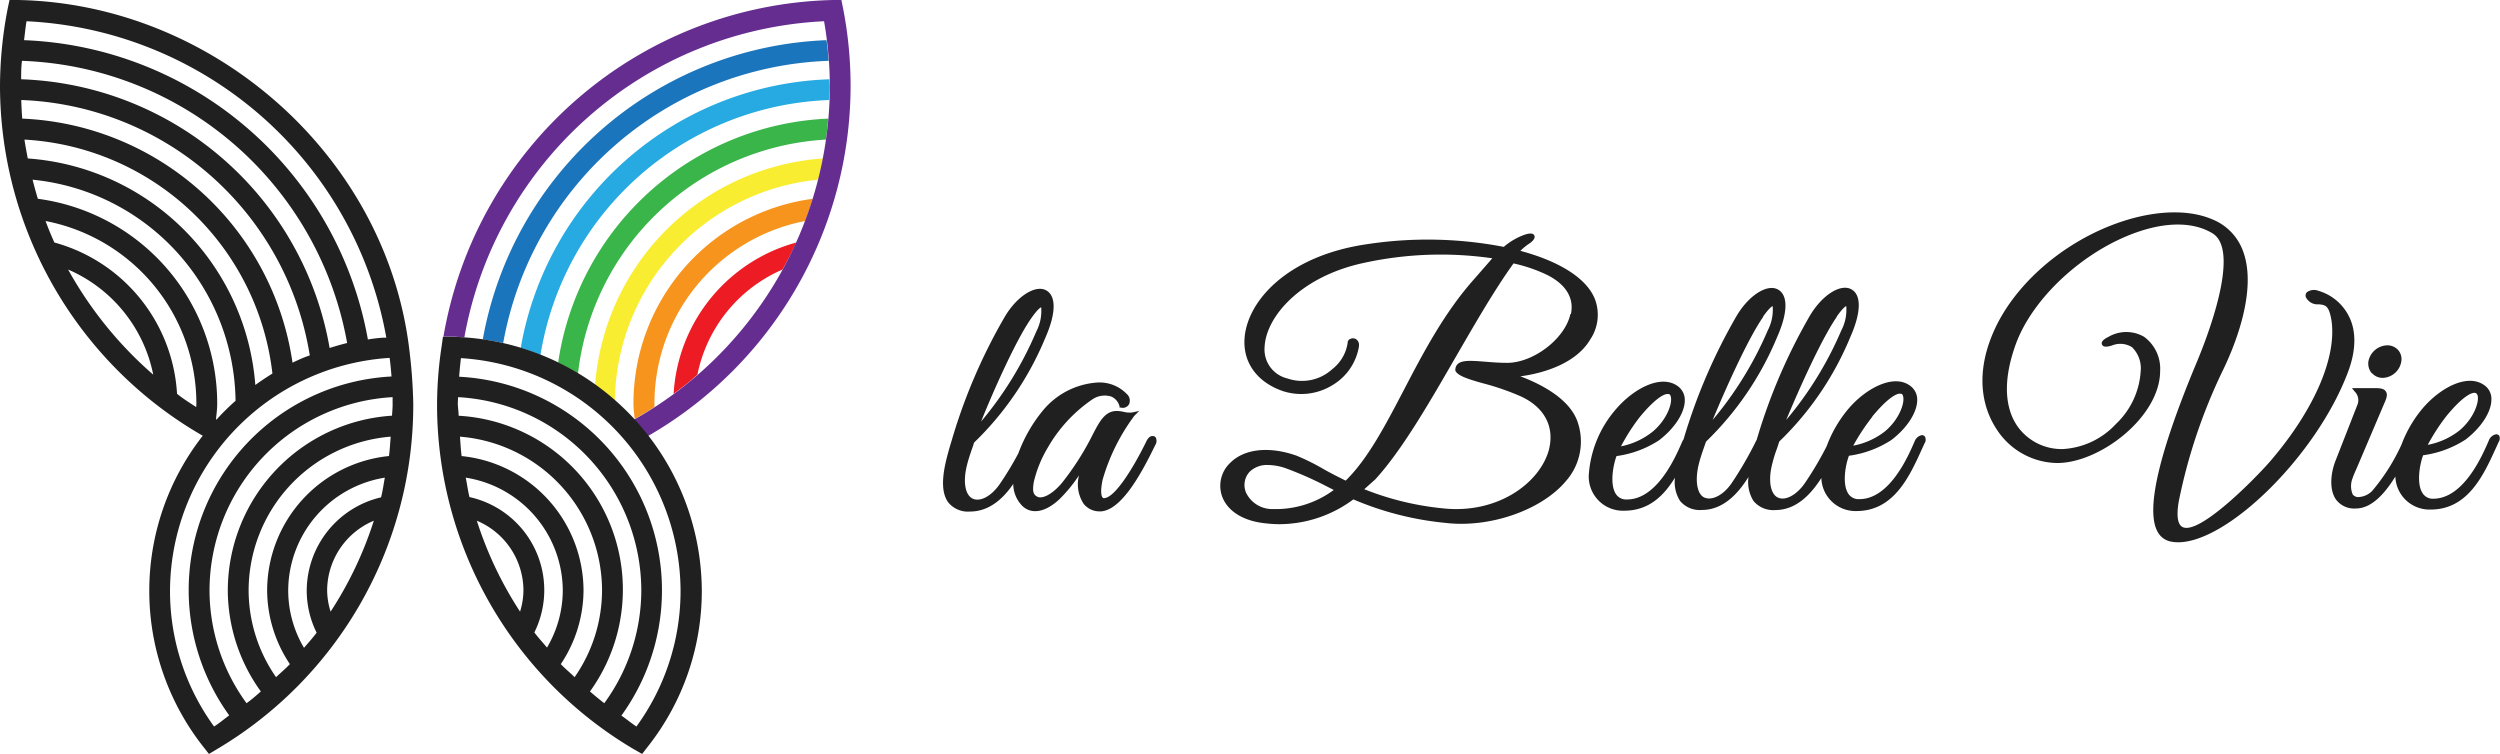
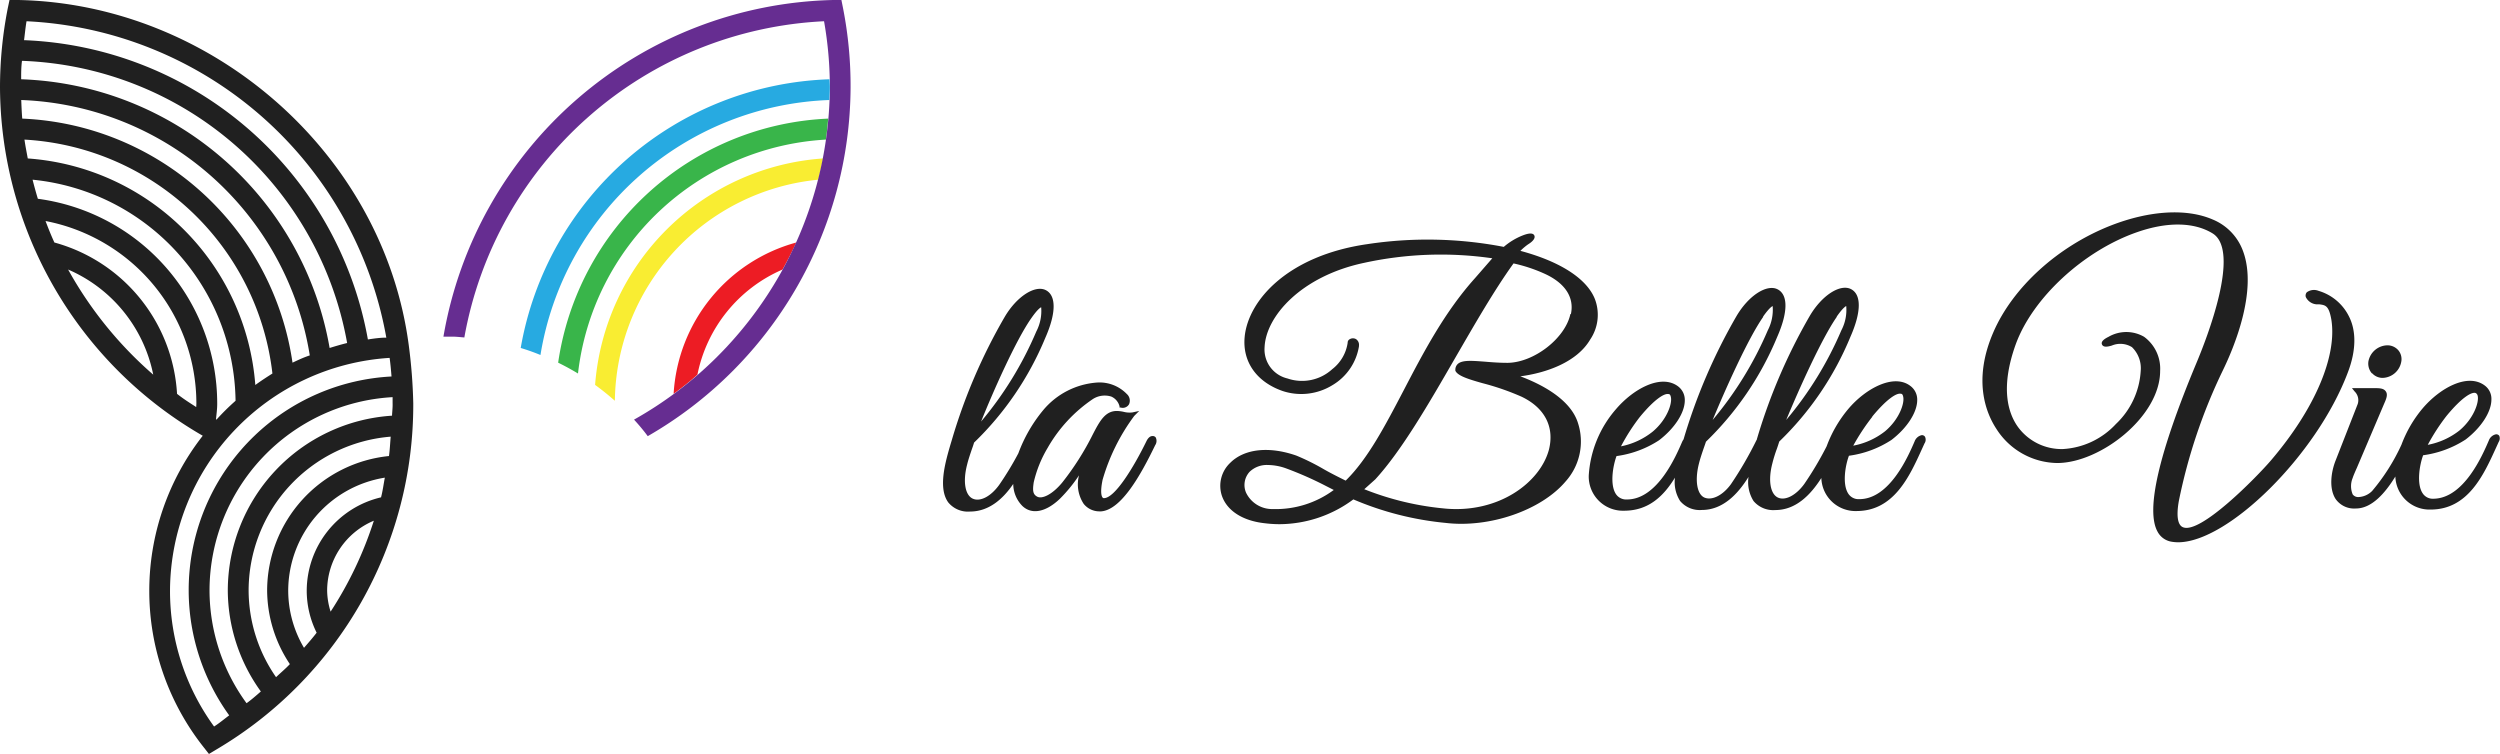
<svg xmlns="http://www.w3.org/2000/svg" viewBox="0 0 302.47 91.22">
  <defs>
    <style>.cls-1{fill:#202020;}.cls-2{fill:#ed1c24;}.cls-3{fill:#f7941d;}.cls-4{fill:#39b54a;}.cls-5{fill:#1b75bc;}.cls-6{fill:#f9ed32;}.cls-7{fill:#662d91;}.cls-8{fill:#27aae1;}</style>
  </defs>
  <title>logo-full-h-dark1</title>
  <g id="Layer_2" data-name="Layer 2">
    <g id="Layer_1-2" data-name="Layer 1">
      <path class="cls-1" d="M49.45,41.73C46.39,18.61,25.7.47,2.2,0L1.15,0,.94,1A49.55,49.55,0,0,0,0,10.55,48.91,48.91,0,0,0,24.53,52.72a30.47,30.47,0,0,0,.06,37.62l.69.88.95-.57A48.4,48.4,0,0,0,50,48.8,63.52,63.52,0,0,0,49.45,41.73Zm-2.71-.88c-.75,0-1.5.11-2.23.22A44,44,0,0,0,2.91,4.86c.1-.76.17-1.53.3-2.29A46.49,46.49,0,0,1,46.74,40.85Zm-20.53,9.9-.08,0c.06-.63.15-1.25.15-1.9A25,25,0,0,0,4.58,24.05c-.23-.76-.44-1.53-.64-2.31A27.24,27.24,0,0,1,28.5,48.49,28.74,28.74,0,0,0,26.21,50.75Zm-2.47-1.5c-.79-.51-1.57-1-2.32-1.6A20.2,20.2,0,0,0,6.58,29.34c-.39-.85-.74-1.72-1.07-2.6A22.51,22.51,0,0,1,23.76,48.8C23.76,49,23.74,49.1,23.74,49.25Zm7.15-2.67A29.73,29.73,0,0,0,3.36,19.17c-.14-.76-.29-1.51-.4-2.28a32,32,0,0,1,30,28.3C32.27,45.63,31.57,46.08,30.89,46.58Zm4.5-2.7A34.53,34.53,0,0,0,2.69,14.35c-.06-.74-.09-1.49-.12-2.25A36.74,36.74,0,0,1,37.48,43C36.77,43.23,36.08,43.55,35.39,43.88Zm4.49-1.78A39.26,39.26,0,0,0,2.56,9.59c0-.75,0-1.49.1-2.23A41.47,41.47,0,0,1,42,41.5C41.3,41.67,40.59,41.88,39.88,42.1ZM8.24,32.61a17.62,17.62,0,0,1,10.3,12.72A46.92,46.92,0,0,1,8.24,32.61ZM25.9,87.9a27.87,27.87,0,0,1-5.33-16.46A28.34,28.34,0,0,1,47.14,43.3c.11.8.17,1.52.23,2.25a25.88,25.88,0,0,0-19.64,41C27.12,87,26.55,87.49,25.9,87.9ZM40,74a8.82,8.82,0,0,1-.42-2.53A9.19,9.19,0,0,1,45.23,63,45.46,45.46,0,0,1,40,74Zm6.11-13.83a11.64,11.64,0,0,0-9,11.3,11.41,11.41,0,0,0,1.2,5.08c-.48.63-1,1.22-1.53,1.83a13.65,13.65,0,0,1-1.91-6.91A13.89,13.89,0,0,1,46.56,57.79C46.41,58.58,46.31,59.37,46.11,60.14Zm1-5A16.39,16.39,0,0,0,32.32,71.44a16.18,16.18,0,0,0,2.75,8.91c-.52.56-1.12,1.05-1.67,1.58a18.44,18.44,0,0,1-3.32-10.49A18.7,18.7,0,0,1,47.27,52.83C47.2,53.61,47.17,54.4,47.06,55.18Zm.37-4.88A21.22,21.22,0,0,0,27.56,71.44a21,21,0,0,0,4,12.22c-.56.49-1.14,1-1.73,1.42a23.21,23.21,0,0,1-4.48-13.64A23.46,23.46,0,0,1,47.5,48.05c0,.25,0,.51,0,.75C47.52,49.3,47.45,49.79,47.43,50.3Z" />
      <path class="cls-2" d="M94.68,32.61c.59-1.07,1.15-2.15,1.66-3.27A20.19,20.19,0,0,0,81.5,47.65c1-.74,2-1.51,2.88-2.32A17.62,17.62,0,0,1,94.68,32.61Z" />
-       <path class="cls-3" d="M97.41,26.74c.34-.88.64-1.78.92-2.69A25,25,0,0,0,76.64,48.8c0,.65.09,1.27.15,1.9.81-.46,1.61-.94,2.39-1.45,0-.15,0-.3,0-.45A22.5,22.5,0,0,1,97.41,26.74Z" />
      <path class="cls-4" d="M67.53,43.88c.82.4,1.62.84,2.4,1.31a32,32,0,0,1,30-28.3c.11-.84.2-1.69.27-2.54A34.53,34.53,0,0,0,67.53,43.88Z" />
-       <path class="cls-5" d="M60.88,41.5A41.48,41.48,0,0,1,100.26,7.36c-.06-.84-.15-1.67-.26-2.5A44,44,0,0,0,58.41,41.07C59.24,41.18,60.07,41.32,60.88,41.5Z" />
      <path class="cls-6" d="M72,46.57c.83.6,1.62,1.24,2.39,1.92A27.24,27.24,0,0,1,99,21.74c.22-.85.41-1.7.58-2.57A29.73,29.73,0,0,0,72,46.57Z" />
      <path class="cls-7" d="M102,1l-.2-1-1,0A49,49,0,0,0,53.65,40.73l1.05,0c.5,0,1,.06,1.48.1A46.48,46.48,0,0,1,99.7,2.57a45.77,45.77,0,0,1,.7,8,46.38,46.38,0,0,1-23.69,40.2h0c.58.63,1.13,1.28,1.66,2h0a48.9,48.9,0,0,0,24.54-42.17A48.79,48.79,0,0,0,102,1Z" />
      <path class="cls-8" d="M100.36,9.59A39.26,39.26,0,0,0,63,42.1a25.12,25.12,0,0,1,2.39.85A36.76,36.76,0,0,1,100.35,12.1c0-.51.05-1,.05-1.55C100.4,10.23,100.37,9.91,100.36,9.59Z" />
-       <path class="cls-1" d="M52.88,48.8A48.4,48.4,0,0,0,76.69,90.65l1,.57.68-.88a30.37,30.37,0,0,0,6.54-18.9A30.86,30.86,0,0,0,54.7,40.75l-1.11,0-.15,1.09A48.26,48.26,0,0,0,52.88,48.8Zm2.54-.75A23.47,23.47,0,0,1,77.59,71.44a23.21,23.21,0,0,1-4.48,13.64c-.59-.46-1.17-.93-1.73-1.42A21.07,21.07,0,0,0,55.49,50.3c0-.51-.1-1-.1-1.5C55.39,48.56,55.42,48.3,55.42,48.05ZM75.18,86.58a25.87,25.87,0,0,0-19.63-41c.06-.73.12-1.45.22-2.25A28.34,28.34,0,0,1,82.34,71.44,27.86,27.86,0,0,1,77,87.9C76.37,87.49,75.8,87,75.18,86.58Zm-7.33-6.23a16.18,16.18,0,0,0,2.75-8.91A16.4,16.4,0,0,0,55.85,55.18c-.1-.78-.14-1.57-.2-2.35A18.7,18.7,0,0,1,72.84,71.44a18.44,18.44,0,0,1-3.32,10.49C69,81.4,68.37,80.91,67.85,80.35ZM62.92,74a45.46,45.46,0,0,1-5.23-11,9.18,9.18,0,0,1,5.64,8.46A8.81,8.81,0,0,1,62.92,74ZM56.8,60.14c-.19-.77-.29-1.56-.45-2.35A13.89,13.89,0,0,1,68.09,71.44a13.65,13.65,0,0,1-1.91,6.91c-.51-.61-1.05-1.2-1.53-1.83A11.53,11.53,0,0,0,56.8,60.14Z" />
      <path class="cls-1" d="M139.41,52.76c-.26,0-.51.23-.69.59-1.56,3.2-3.84,6.92-5.16,6.92h0a.17.17,0,0,1-.16-.08c-.11-.12-.32-.58,0-2.14a24.23,24.23,0,0,1,3.83-7.73l.6-.6-.83.18a2.88,2.88,0,0,1-1.08-.08,4.63,4.63,0,0,0-.62-.09c-1.55-.11-2.23,1.19-3.08,2.82a33.27,33.27,0,0,1-3.71,5.84c-1.21,1.46-2.42,2-3,1.71s-.58-.81-.44-1.75a14.44,14.44,0,0,1,1.68-4.16,17.69,17.69,0,0,1,5.49-5.92,2.65,2.65,0,0,1,2.21-.29,1.76,1.76,0,0,1,1,1.18l0,.15.15,0a.87.87,0,0,0,1-.4,1.07,1.07,0,0,0-.27-1.24,4.59,4.59,0,0,0-3.56-1.39,9.35,9.35,0,0,0-6.56,3.35,17.84,17.84,0,0,0-3,5.21,37.57,37.57,0,0,1-2.33,3.84c-1,1.38-2.29,2.06-3.19,1.65s-1.22-2-.69-4.08c.16-.66.38-1.29.57-1.86.11-.3.21-.59.28-.84a37.52,37.52,0,0,0,8.61-12.65c1.33-3,1.35-5.13.08-5.79s-3.5.7-5,3.26a67.44,67.44,0,0,0-6.39,14.9l-.16.53c-.61,2.1-1.53,5.27-.25,7a3.08,3.08,0,0,0,2.63,1.09h0c2.28,0,4-1.54,5.22-3.34a3.82,3.82,0,0,0,1.12,2.68c1.14,1.07,2.84.73,4.54-.9a18.11,18.11,0,0,0,2.3-2.82,4.28,4.28,0,0,0,.57,3.46,2.44,2.44,0,0,0,1.93.9h.18c2.43-.2,4.77-4.36,6.53-8a.93.93,0,0,0,.07-.94A.44.44,0,0,0,139.41,52.76ZM124.8,38.46h0c.87-1.24,1.17-1.27,1.17-1.29a5.37,5.37,0,0,1-.59,2.94A43,43,0,0,1,118.7,51C120.14,47.41,122.93,41.1,124.8,38.46Zm67.6,2.61a5.34,5.34,0,0,0,.55-4.92c-1-2.47-4.23-4.52-9-5.8a7.25,7.25,0,0,1,.92-.78c.65-.4.91-.79.76-1.09s-.62-.3-1.39,0a8,8,0,0,0-2.3,1.39,48.59,48.59,0,0,0-16.52-.33c-9.58,1.38-14.4,6.77-14.83,11.21-.29,3,1.43,5.46,4.6,6.56a7.18,7.18,0,0,0,6-.7,6.7,6.7,0,0,0,3.23-4.72v-.08a.82.82,0,0,0-.36-.78.74.74,0,0,0-.74,0,.47.47,0,0,0-.27.45,4.94,4.94,0,0,1-1.87,3.19,5.41,5.41,0,0,1-5.41,1.12A3.6,3.6,0,0,1,153,42c.16-3.73,4.42-8.57,12-10.19a43.55,43.55,0,0,1,15.55-.56l-2.09,2.4c-3.68,4.1-6.21,8.93-8.65,13.61-2.23,4.26-4.33,8.28-7,10.89-1.05-.52-2-1-2.82-1.48a27.25,27.25,0,0,0-3.15-1.55c-3.3-1.15-6.29-.83-8,.88a3.82,3.82,0,0,0-1,4c.62,1.78,2.48,3,5.13,3.3a14.37,14.37,0,0,0,1.85.12,15.07,15.07,0,0,0,8.92-3,37.4,37.4,0,0,0,11.11,2.84c5.34.65,11.6-1.51,14.56-5a7.23,7.23,0,0,0,1.53-7c-.88-3-4.59-4.83-7-5.73C187.08,45.12,190.79,43.82,192.4,41.07ZM154,61.59a3.5,3.5,0,0,1-3.25-2,2.36,2.36,0,0,1,.44-2.51,3,3,0,0,1,2.23-.82,6.67,6.67,0,0,1,2.16.4,42.39,42.39,0,0,1,4.79,2.11l1,.51A11.81,11.81,0,0,1,154,61.59Zm36-23.6c-.62,2.93-4.38,5.86-7.58,5.91-1,0-1.91-.07-2.74-.14-1.61-.12-2.77-.22-3.31.28a.94.94,0,0,0-.29.71l0,.1c.27.6,1.47,1,3.29,1.51A30.74,30.74,0,0,1,184.1,48c2.84,1.36,4,3.71,3.29,6.45-1.08,3.94-6.07,7.67-12.55,7.08a34.91,34.91,0,0,1-9.78-2.34L166.39,58c3.21-3.5,6.48-9.17,9.65-14.66,2.32-4,4.72-8.2,7.08-11.47a18.79,18.79,0,0,1,3.74,1.24C189.38,34.25,190.49,36,190.06,38ZM232.5,52.65a1.18,1.18,0,0,0-.85.74c-.75,1.74-3,7-6.69,7h0a1.47,1.47,0,0,1-1.33-.65c-.77-1.15-.36-3.47.07-4.6a12.46,12.46,0,0,0,5.14-1.91c1.9-1.45,3.12-3.35,3.12-4.83a2.05,2.05,0,0,0-.82-1.7c-2-1.54-5.41.28-7.52,2.78A15.18,15.18,0,0,0,221,54a40.62,40.62,0,0,1-2.7,4.55c-1,1.38-2.3,2.06-3.19,1.65s-1.22-2-.69-4.08a16.82,16.82,0,0,1,.57-1.85c.11-.31.2-.6.28-.85a37.32,37.32,0,0,0,8.6-12.65c1.33-3,1.36-5.13.08-5.79s-3.5.7-5,3.26a68.4,68.4,0,0,0-6.39,14.9v.05a.18.18,0,0,0-.05.07,44.45,44.45,0,0,1-3.08,5.31c-1,1.38-2.3,2-3.19,1.64s-1.22-2-.7-4.08c.16-.65.38-1.29.57-1.85.11-.31.21-.59.29-.84A37.66,37.66,0,0,0,215,40.81c1.33-3,1.36-5.13.08-5.8s-3.5.7-5,3.26a68.32,68.32,0,0,0-6.39,14.89,1.75,1.75,0,0,0-.16.27c-.75,1.74-3,7-6.69,7h0a1.48,1.48,0,0,1-1.33-.65c-.77-1.15-.35-3.47.07-4.6a12.46,12.46,0,0,0,5.14-1.91c1.9-1.45,3.12-3.35,3.12-4.83a2.05,2.05,0,0,0-.82-1.7c-2.05-1.53-5.4.29-7.52,2.78a13.46,13.46,0,0,0-3.28,8,4.14,4.14,0,0,0,4.28,4.27h0c3,0,4.81-1.82,6.15-4a4.26,4.26,0,0,0,.62,2.82,3.1,3.1,0,0,0,2.63,1.09h0c2.56,0,4.37-1.94,5.65-4a4.3,4.3,0,0,0,.61,2.92,3.11,3.11,0,0,0,2.63,1.09h0c2.5,0,4.29-1.86,5.57-3.88a4.13,4.13,0,0,0,4.25,4h0c4.52,0,6.41-4.17,7.93-7.52l.3-.66a.8.8,0,0,0,.06-.81A.43.43,0,0,0,232.5,52.65Zm-6-2.23c1.83-2.22,3-2.9,3.48-2.78.06,0,.21,0,.28.34.2.79-.47,2.75-2.18,4.19a8.85,8.85,0,0,1-3.86,1.75A25.91,25.91,0,0,1,226.53,50.42Zm-4.29-12.1h0c.87-1.25,1.17-1.28,1.16-1.3a5.31,5.31,0,0,1-.59,2.95,42.93,42.93,0,0,1-6.67,10.84C217.58,47.27,220.37,41,222.24,38.32Zm-8.91,0h0c.88-1.25,1.18-1.28,1.17-1.29a5.39,5.39,0,0,1-.59,2.94,43.22,43.22,0,0,1-6.67,10.84C208.67,47.29,211.46,41,213.33,38.33ZM198.39,50.46c1.83-2.22,3-2.9,3.49-2.78.05,0,.2,0,.27.34.2.79-.47,2.75-2.18,4.19A8.87,8.87,0,0,1,196.12,54,23.91,23.91,0,0,1,198.39,50.46Zm85.67-5.4c-3.76,10-14.5,20.55-20.54,20.55a5,5,0,0,1-.79-.07,2.33,2.33,0,0,1-1.7-1.23c-1.43-2.61.15-9.44,4.67-20.29,1.34-3.17,5.42-13.67,2-15.78-2.23-1.37-5.46-1.43-9.11-.16-6.47,2.24-12.65,7.94-14.7,13.55-1.91,5.28-.93,8.36.24,10a6.54,6.54,0,0,0,5.45,2.7h0A9.46,9.46,0,0,0,256,51.3a9.59,9.59,0,0,0,3-6.42A3.56,3.56,0,0,0,257.94,42a2.67,2.67,0,0,0-2.44-.19c-.44.13-1,.26-1.18-.12s.32-.71.79-.94a4.28,4.28,0,0,1,4.3,0,4.77,4.77,0,0,1,1.94,4.13c0,5.52-7.24,11.14-12.46,11.14h0a8.86,8.86,0,0,1-7.35-4.13c-1.23-1.87-2.9-5.87-.36-11.71,2.37-5.45,7.82-10.39,14.22-12.9,4.69-1.83,9.19-2.09,12.34-.71a6.55,6.55,0,0,1,3.65,3.84c1.77,4.8-1.12,11.67-2.45,14.4a66.44,66.44,0,0,0-5.33,15.82c-.31,1.77-.14,2.85.46,3.14,2.07,1,9-6.09,10.69-8.07,5.31-6.22,8-12.57,7.31-17-.3-1.73-.71-1.78-1.46-1.88l-.36,0a1.58,1.58,0,0,1-1.27-.87.6.6,0,0,1,.12-.59,1.48,1.48,0,0,1,1.42-.17,6,6,0,0,1,3.63,3C285.11,40,285.08,42.4,284.06,45.06Zm2.9.1a1.81,1.81,0,0,1-.41-1.44,2.39,2.39,0,0,1,2.26-1.94h0a1.74,1.74,0,0,1,1.36.6,1.67,1.67,0,0,1,.35,1.41,2.36,2.36,0,0,1-2.26,1.93h0A1.71,1.71,0,0,1,287,45.16Zm15.42,7.57a.43.43,0,0,0-.42-.18,1.17,1.17,0,0,0-.84.74c-.75,1.74-3,7-6.69,7.05h0a1.46,1.46,0,0,1-1.32-.66c-.77-1.15-.36-3.47.06-4.6a12.5,12.5,0,0,0,5.15-1.91c1.89-1.45,3.11-3.35,3.11-4.83a2,2,0,0,0-.81-1.7c-2.06-1.54-5.41.29-7.52,2.78a14.9,14.9,0,0,0-2.55,4.38A24.3,24.3,0,0,1,287,59.4a2.48,2.48,0,0,1-1.69.74h0a.83.83,0,0,1-.66-.32,2.58,2.58,0,0,1,0-2c.06-.22.37-.93.49-1.19l3.34-7.85c.28-.62.41-1.06.19-1.4s-.58-.42-1.29-.42h0l-2.82,0,.32.4a1.49,1.49,0,0,1,.38,1.51l-2.68,6.85c-.53,1.33-.84,3.35,0,4.65a2.74,2.74,0,0,0,2.46,1.15h0c1.91,0,3.53-1.85,4.77-3.87a4.13,4.13,0,0,0,4.26,4h0c4.53,0,6.42-4.18,7.94-7.52l.3-.66A.79.79,0,0,0,302.38,52.73ZM296,50.32c1.83-2.22,3-2.9,3.49-2.78,0,0,.21.05.28.34.19.79-.48,2.75-2.19,4.19a8.82,8.82,0,0,1-3.85,1.75A24.78,24.78,0,0,1,296,50.32Z" />
    </g>
  </g>
</svg>